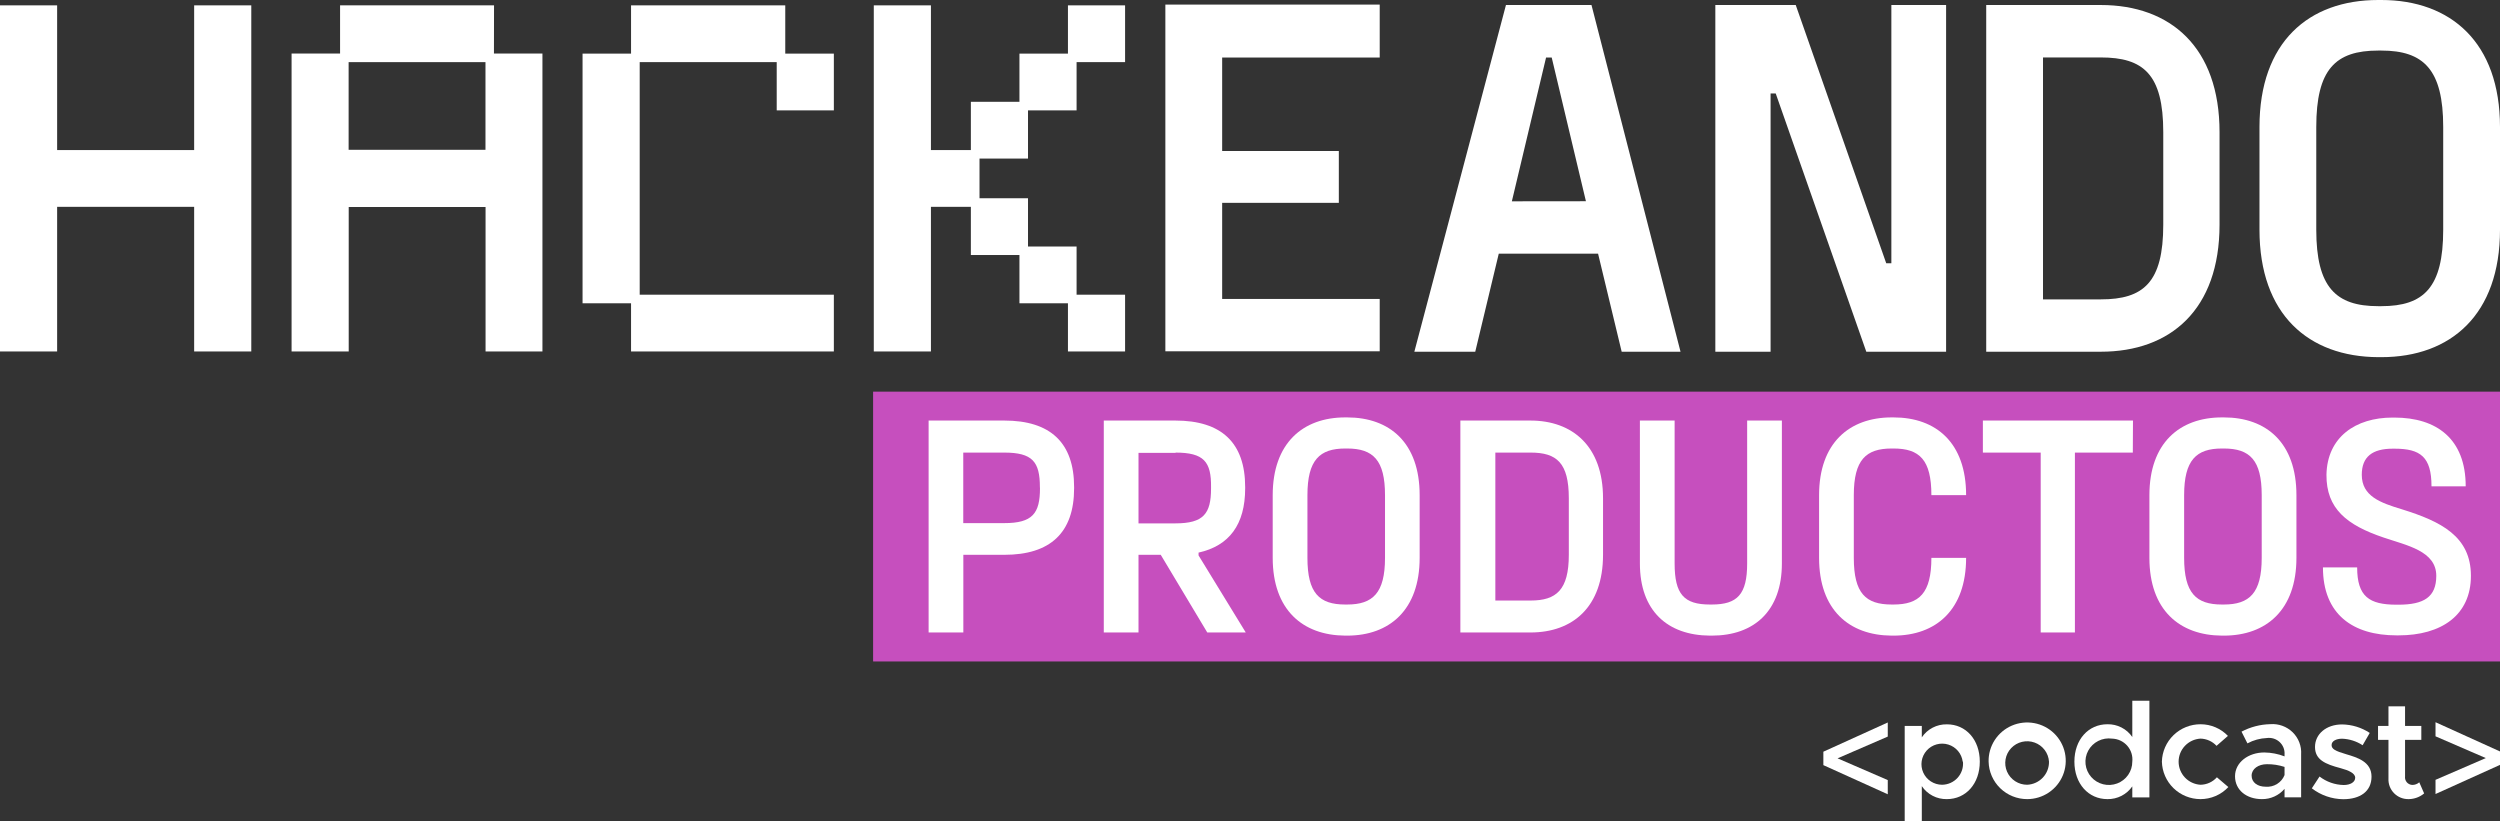
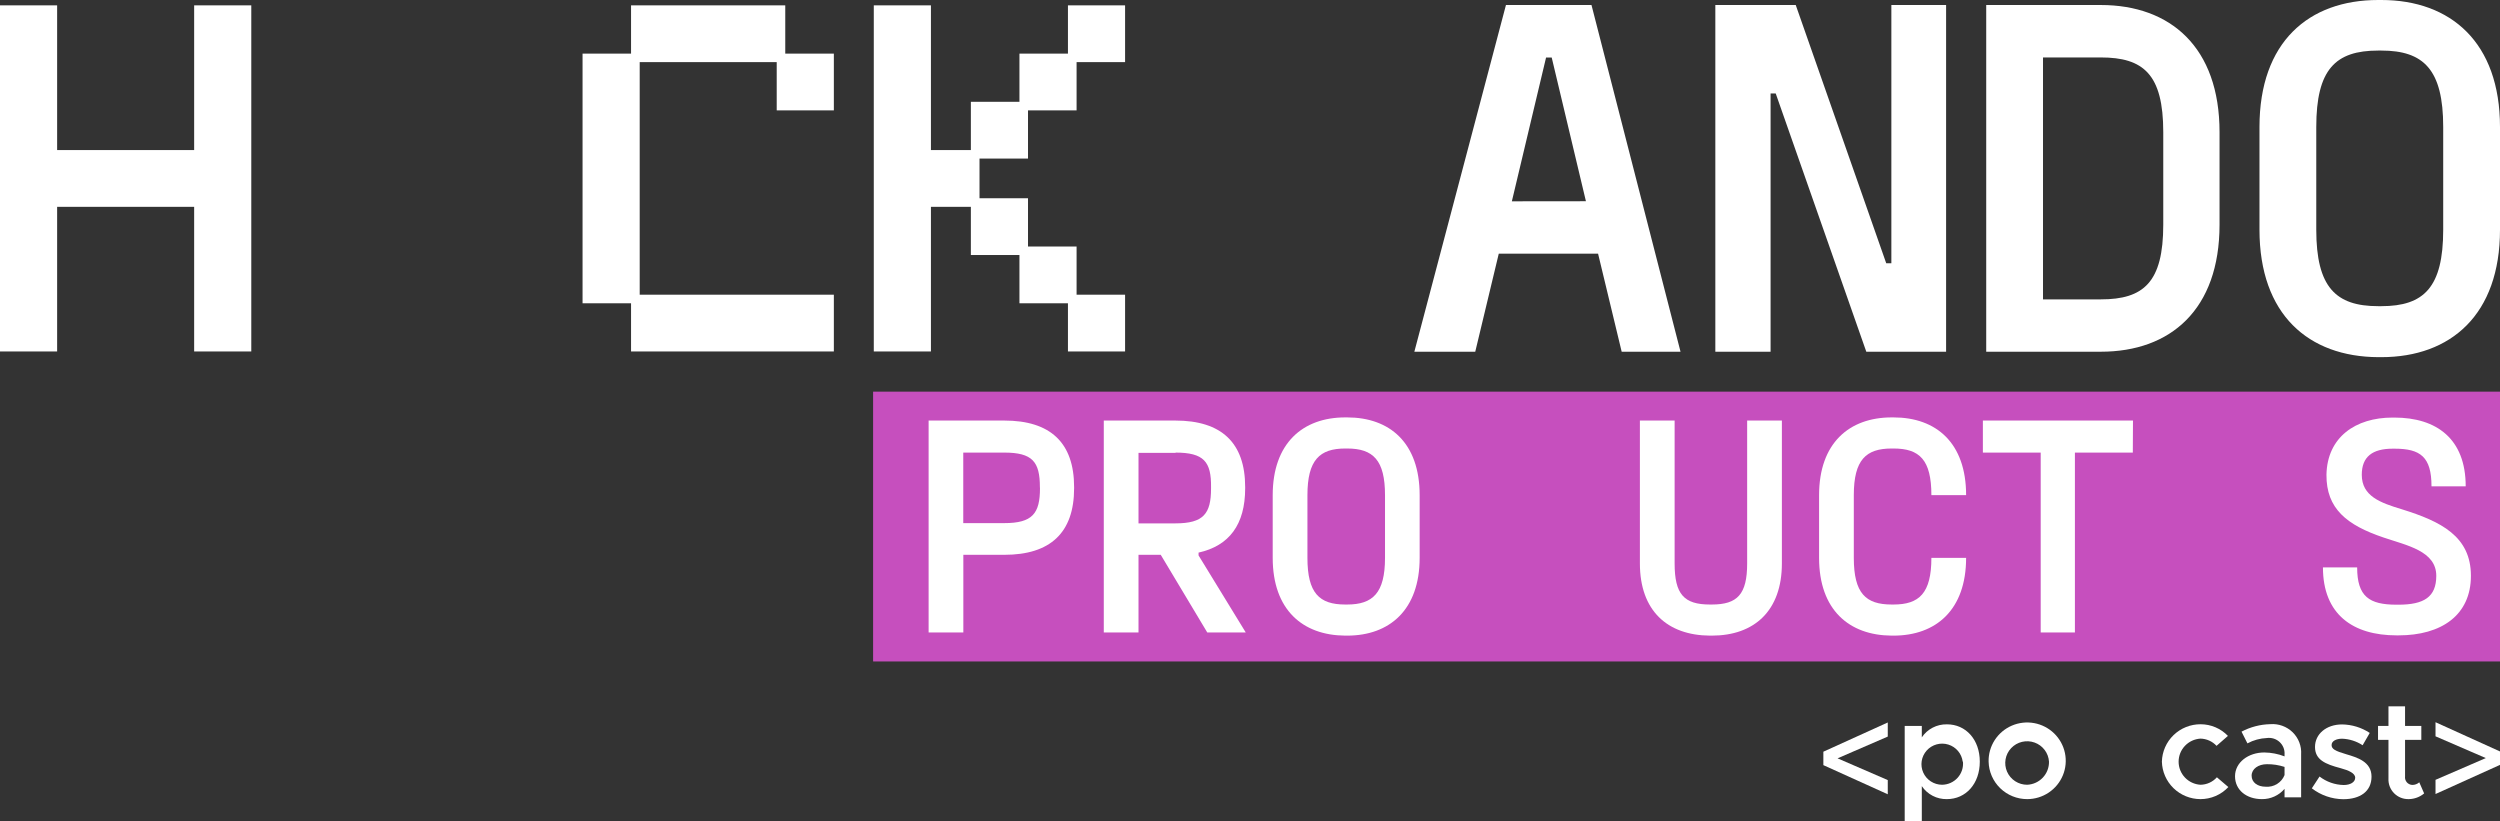
<svg xmlns="http://www.w3.org/2000/svg" width="1108" height="364" viewBox="0 0 1108 364" fill="none">
  <rect x="0" y="0" width="1108" height="364" fill="#333333" stroke="none" />
  <g clip-path="url(#clip0_2051_23)">
    <path d="M983.701 58.564V99.578C983.701 137.239 961.942 155.882 931.085 155.882H880.29V2.222H931.085C961.942 2.222 983.701 20.94 983.701 58.564ZM958.758 58.564C958.758 32.879 949.925 25.459 931.085 25.459H905.46V132.682H931.085C950.039 132.682 958.758 125.15 958.758 99.578V58.564Z" fill="white" />
    <path d="M86.05 66.51H25.322V2.373H0V155.769H25.322V91.668H86.05V155.769H111.372V2.373H86.05V66.51Z" fill="white" />
-     <path d="M218.954 2.373H150.721V23.727H129.227V155.769H154.549V91.744H215.201V155.769H240.41V23.727H218.916L218.954 2.373ZM215.163 66.397H154.511V27.531H215.163V66.397Z" fill="white" />
    <path d="M348.029 2.373H279.682V23.765H258.188V134.414H279.682V155.769H369.561V130.611H283.511V27.531H344.239V48.922H369.561V23.765H348.029V2.373Z" fill="white" />
    <path d="M455.611 70.277V48.922H477.142V27.531H498.636V2.373H473.314V23.765H451.82V45.119H430.289V66.51H412.586V2.373H387.264V155.769H412.586V91.668H430.289V113.023H451.82V134.414H473.314V155.769H498.636V130.611H477.142V109.256H455.611V87.865H434.117V70.277H455.611Z" fill="white" />
-     <path d="M541.661 25.497V66.925H593.367V89.898H541.661V132.494H611.487V155.693H516.49V2.034H611.487V25.497H541.661Z" fill="white" />
    <path d="M708.265 112.42H664.254L653.83 155.882H626.839L667.438 2.222H705.346L744.808 155.882H718.727L708.265 112.42ZM702.882 89.183L687.719 25.497H685.217L670.054 89.221L702.882 89.183Z" fill="white" />
    <path d="M760.236 2.222H795.869L835.975 116.676H838.25V2.222H862.511V155.882H827.143L786.999 41.428H784.724V155.882H760.236V2.222Z" fill="white" />
    <path d="M1001.4 101.799V56.304C1001.4 18.642 1023.16 0 1054.02 0H1055.38C1086.2 0 1108 18.831 1108 56.304V101.799C1108 139.461 1086.2 158.292 1055.38 158.292H1054.02C1023.16 158.141 1001.4 139.423 1001.4 101.799ZM1055.38 135.695C1074.34 135.695 1082.83 127.334 1082.83 101.799V56.304C1082.83 30.845 1074.19 22.409 1055.38 22.409H1054.02C1035.07 22.409 1026.57 30.732 1026.57 56.304V101.799C1026.57 127.259 1035.18 135.695 1054.02 135.695H1055.38Z" fill="white" />
    <path d="M1108 173.583H386.96V293.158H1108V173.583Z" fill="#C64FBE" />
    <path d="M476.043 215.877V216.404C476.043 236.101 465.505 245.893 445.111 245.893H426.953V280.316H411.562V186.388H445.111C465.505 186.388 476.043 196.18 476.043 215.877ZM460.88 215.877C460.88 204.578 457.544 200.586 445.073 200.586H426.915V231.845H445.111C457.582 231.845 460.918 227.59 460.918 216.404L460.88 215.877Z" fill="white" />
    <path d="M514.443 245.893H504.587V280.316H489.197V186.388H520.926C541.32 186.388 551.858 196.18 551.858 215.877V216.404C551.858 232.523 544.77 241.901 531.199 244.914V246.157L552.123 280.316H535.065L514.443 245.893ZM521.077 200.699H504.587V231.958H520.926C533.397 231.958 536.733 227.703 536.733 216.517V215.99C536.885 204.578 533.549 200.586 520.926 200.586L521.077 200.699Z" fill="white" />
    <path d="M564.064 247.249V219.455C564.064 196.443 577.37 184.994 596.21 184.994H597.044C615.998 184.994 629.19 196.293 629.19 219.455V247.249C629.19 270.26 615.884 281.709 597.044 281.709H596.21C577.37 281.596 564.064 270.298 564.064 247.249ZM597.044 267.925C608.416 267.925 613.837 262.841 613.837 247.249V219.455C613.837 203.9 608.568 198.778 597.044 198.778H596.21C584.838 198.778 579.455 203.9 579.455 219.455V247.249C579.455 262.841 584.686 267.925 596.21 267.925H597.044Z" fill="white" />
-     <path d="M710.463 220.81V245.893C710.463 268.904 697.158 280.316 678.28 280.316H647.234V186.388H678.28C697.006 186.388 710.463 197.837 710.463 220.81ZM695.3 220.81C695.3 205.105 689.917 200.586 678.394 200.586H662.738V266.155H678.394C689.766 266.155 695.3 261.447 695.3 245.893V220.81Z" fill="white" />
    <path d="M726.802 249.735V186.388H742.192V249.735C742.192 263.368 746.324 267.925 757.848 267.925H758.682C770.054 267.925 774.338 263.368 774.338 249.735V186.388H789.728V249.735C789.728 270.675 777.522 281.709 758.682 281.709H757.848C739.008 281.596 726.802 270.675 726.802 249.735Z" fill="white" />
    <path d="M806.218 247.249V219.455C806.218 196.443 819.524 184.994 838.401 184.994H839.198C858.151 184.994 871.381 196.293 871.381 219.455H855.991C855.991 203.75 850.722 198.778 839.198 198.778H838.401C827.029 198.778 821.608 203.75 821.608 219.455V247.249C821.608 262.954 826.878 267.925 838.401 267.925H839.198C850.57 267.925 855.991 262.954 855.991 247.249H871.381C871.381 270.26 858.076 281.709 839.198 281.709H838.401C819.524 281.596 806.218 270.298 806.218 247.249Z" fill="white" />
    <path d="M945.263 200.586H919.6V280.316H904.437V200.586H878.811V186.388H945.339L945.263 200.586Z" fill="white" />
-     <path d="M952.617 247.249V219.455C952.617 196.443 965.922 184.994 984.762 184.994H985.596C1004.55 184.994 1017.78 196.293 1017.78 219.455V247.249C1017.78 270.26 1004.47 281.709 985.596 281.709H984.762C965.922 281.596 952.617 270.298 952.617 247.249ZM985.596 267.925C996.969 267.925 1002.39 262.841 1002.39 247.249V219.455C1002.39 203.9 997.12 198.778 985.596 198.778H984.762C973.39 198.778 968.007 203.9 968.007 219.455V247.249C968.007 262.841 973.276 267.925 984.762 267.925H985.596Z" fill="white" />
    <path d="M1029.53 251.467H1044.69C1044.69 264.422 1050.08 268 1062.13 268H1062.97C1074.34 268 1079.76 264.573 1079.76 255.195C1079.76 244.16 1066.57 241.712 1056.45 238.248C1040.11 232.749 1030.97 225.443 1031.09 210.416C1031.39 193.769 1043.97 185.069 1060.35 185.069H1061.18C1079.87 185.069 1092.8 194.447 1092.8 215.538H1077.64C1077.64 202.431 1072.67 198.854 1061.3 198.854H1060.46C1051.44 198.854 1046.74 202.431 1046.74 210.416C1046.74 219.944 1055.04 222.844 1064.48 225.706C1081.81 231.092 1095.11 237.683 1095.11 255.195C1095.11 272.708 1081.96 281.596 1063 281.596H1062.17C1042.84 281.596 1029.53 272.331 1029.53 251.467Z" fill="white" />
    <path d="M808.113 339.106V333.155L836.658 320.199V326.451L814.406 336.093L836.658 345.734V352.024L808.113 339.106Z" fill="white" />
    <path d="M877.446 337.561C877.446 347.316 871.305 354.17 862.851 354.17C860.662 354.214 858.497 353.708 856.556 352.701C854.615 351.694 852.96 350.218 851.745 348.408V363.962H844.163V321.744H851.745V326.79C852.96 324.98 854.615 323.504 856.556 322.497C858.497 321.49 860.662 320.985 862.851 321.028C871.305 320.99 877.446 327.845 877.446 337.561ZM869.865 337.561C869.646 335.823 868.928 334.185 867.797 332.842C866.665 331.499 865.168 330.508 863.485 329.988C861.802 329.468 860.003 329.441 858.305 329.91C856.606 330.38 855.08 331.325 853.908 332.633C852.736 333.942 851.969 335.558 851.697 337.289C851.426 339.019 851.662 340.791 852.378 342.391C853.093 343.992 854.258 345.354 855.732 346.314C857.207 347.274 858.928 347.792 860.691 347.805C861.996 347.796 863.286 347.516 864.476 346.984C865.667 346.453 866.733 345.68 867.607 344.717C868.48 343.753 869.142 342.619 869.551 341.387C869.959 340.155 870.105 338.852 869.978 337.561H869.865Z" fill="white" />
    <path d="M881.351 337.561C881.275 334.187 882.214 330.867 884.046 328.025C885.878 325.182 888.521 322.947 891.638 321.603C894.754 320.259 898.203 319.869 901.544 320.481C904.885 321.093 907.966 322.681 910.395 325.04C912.824 327.4 914.491 330.425 915.182 333.73C915.873 337.035 915.557 340.469 914.275 343.595C912.993 346.721 910.803 349.396 907.984 351.28C905.164 353.163 901.844 354.169 898.447 354.17C893.978 354.171 889.686 352.434 886.49 349.329C883.295 346.225 881.45 342.001 881.351 337.561V337.561ZM908.114 337.561C907.995 335.683 907.326 333.88 906.189 332.375C905.051 330.87 903.495 329.729 901.713 329.092C899.931 328.455 897.999 328.35 896.157 328.79C894.316 329.231 892.644 330.197 891.349 331.57C890.053 332.943 889.19 334.663 888.866 336.517C888.543 338.371 888.772 340.279 889.527 342.005C890.282 343.732 891.529 345.201 893.114 346.231C894.699 347.262 896.553 347.809 898.447 347.805C901.085 347.688 903.572 346.551 905.378 344.637C907.184 342.724 908.166 340.184 908.114 337.561V337.561Z" fill="white" />
-     <path d="M952.617 310.558V353.417H945.036V348.521C943.812 350.297 942.163 351.742 940.237 352.728C938.312 353.714 936.17 354.21 934.004 354.17C925.551 354.17 919.372 347.316 919.372 337.561C919.372 327.807 925.551 320.99 934.004 320.99C936.171 320.944 938.315 321.436 940.242 322.423C942.169 323.41 943.816 324.859 945.036 326.64V310.558H952.617ZM945.036 337.561C945.172 336.295 945.043 335.014 944.657 333.8C944.271 332.585 943.636 331.463 942.792 330.505C941.948 329.546 940.913 328.771 939.753 328.229C938.593 327.687 937.333 327.39 936.051 327.355C933.956 327.071 931.823 327.43 929.938 328.383C928.053 329.336 926.506 330.838 925.503 332.689C924.501 334.539 924.09 336.649 924.328 338.737C924.565 340.825 925.438 342.792 926.83 344.373C928.223 345.955 930.068 347.077 932.119 347.589C934.17 348.1 936.33 347.978 938.31 347.237C940.289 346.496 941.993 345.173 943.195 343.444C944.397 341.715 945.039 339.663 945.036 337.561Z" fill="white" />
    <path d="M958.151 337.562C958.26 333.116 960.12 328.89 963.331 325.792C966.542 322.693 970.848 320.969 975.324 320.99C977.586 320.993 979.824 321.451 981.902 322.338C983.981 323.225 985.857 324.522 987.416 326.15L982.374 330.557C981.465 329.573 980.365 328.783 979.14 328.233C977.916 327.682 976.591 327.384 975.248 327.355C972.626 327.513 970.164 328.66 968.364 330.56C966.564 332.46 965.562 334.971 965.562 337.58C965.562 340.19 966.564 342.701 968.364 344.601C970.164 346.501 972.626 347.647 975.248 347.806C976.626 347.787 977.986 347.483 979.239 346.913C980.493 346.342 981.612 345.517 982.526 344.491L987.606 348.822C986.022 350.515 984.104 351.863 981.97 352.784C979.837 353.704 977.535 354.176 975.21 354.17C970.75 354.152 966.473 352.407 963.288 349.306C960.102 346.204 958.26 341.991 958.151 337.562Z" fill="white" />
    <path d="M1019.86 334.323V353.38H1012.51V349.613C1011.28 351.063 1009.74 352.223 1008 353.011C1006.27 353.799 1004.37 354.195 1002.47 354.17C995.68 354.17 990.562 350.178 990.562 344.039C990.562 337.901 996.438 333.494 1003.56 333.494C1006.63 333.537 1009.66 334.124 1012.51 335.227V334.323C1012.58 333.31 1012.41 332.296 1012.04 331.353C1011.66 330.41 1011.08 329.562 1010.33 328.87C1009.58 328.178 1008.69 327.66 1007.72 327.352C1006.74 327.045 1005.71 326.956 1004.7 327.092C1001.68 327.216 998.72 328.028 996.059 329.464L993.444 324.267C997.372 322.194 1001.73 321.059 1006.18 320.953C1007.99 320.809 1009.82 321.054 1011.53 321.672C1013.24 322.29 1014.8 323.266 1016.1 324.534C1017.39 325.802 1018.4 327.332 1019.05 329.021C1019.7 330.71 1019.98 332.518 1019.86 334.323V334.323ZM1012.51 343.474V339.897C1009.99 339.071 1007.35 338.664 1004.7 338.691C1000.91 338.691 997.916 340.763 997.916 343.776C997.916 346.789 1000.57 348.672 1004.13 348.672C1005.9 348.82 1007.67 348.398 1009.18 347.469C1010.69 346.539 1011.86 345.152 1012.51 343.512V343.474Z" fill="white" />
    <path d="M1024.6 349.387L1028.02 344.152C1031.08 346.514 1034.83 347.835 1038.71 347.918C1041.7 347.918 1043.82 346.638 1043.82 344.679C1043.82 342.721 1041.02 341.441 1037.38 340.461C1030.48 338.654 1026.01 336.695 1026.01 331.046C1026.01 325.397 1030.93 321.066 1038.02 321.066C1042.38 321.129 1046.63 322.436 1050.27 324.832L1047.12 330.293C1044.41 328.519 1041.27 327.517 1038.02 327.393C1035.37 327.393 1033.36 328.447 1033.36 330.217C1033.36 331.988 1035.03 332.854 1039.88 334.285C1044.73 335.716 1051.06 337.599 1051.06 344.19C1051.06 350.781 1045.98 354.208 1038.52 354.208C1033.47 354.157 1028.59 352.463 1024.6 349.387Z" fill="white" />
    <path d="M1074.38 351.647C1072.47 353.239 1070.08 354.13 1067.59 354.17C1066.38 354.208 1065.17 353.996 1064.05 353.547C1062.92 353.098 1061.91 352.422 1061.06 351.562C1060.21 350.702 1059.55 349.676 1059.12 348.55C1058.69 347.423 1058.5 346.221 1058.57 345.018V327.92H1053.94V321.744H1058.57V313.044H1065.92V321.744H1073.13V327.92H1065.92V344.115C1065.86 344.57 1065.9 345.032 1066.03 345.473C1066.16 345.913 1066.38 346.322 1066.67 346.676C1066.97 347.029 1067.33 347.318 1067.75 347.525C1068.16 347.732 1068.61 347.853 1069.07 347.881C1070.23 347.905 1071.36 347.487 1072.22 346.713L1074.38 351.647Z" fill="white" />
    <path d="M1079.42 345.621L1101.71 335.98L1079.42 326.338V320.086L1108 333.042V338.993L1079.42 351.911V345.621Z" fill="white" />
  </g>
  <defs>
    <clipPath id="clip0_2051_23">
      <rect width="1108" height="364" fill="white" />
    </clipPath>
  </defs>
</svg>